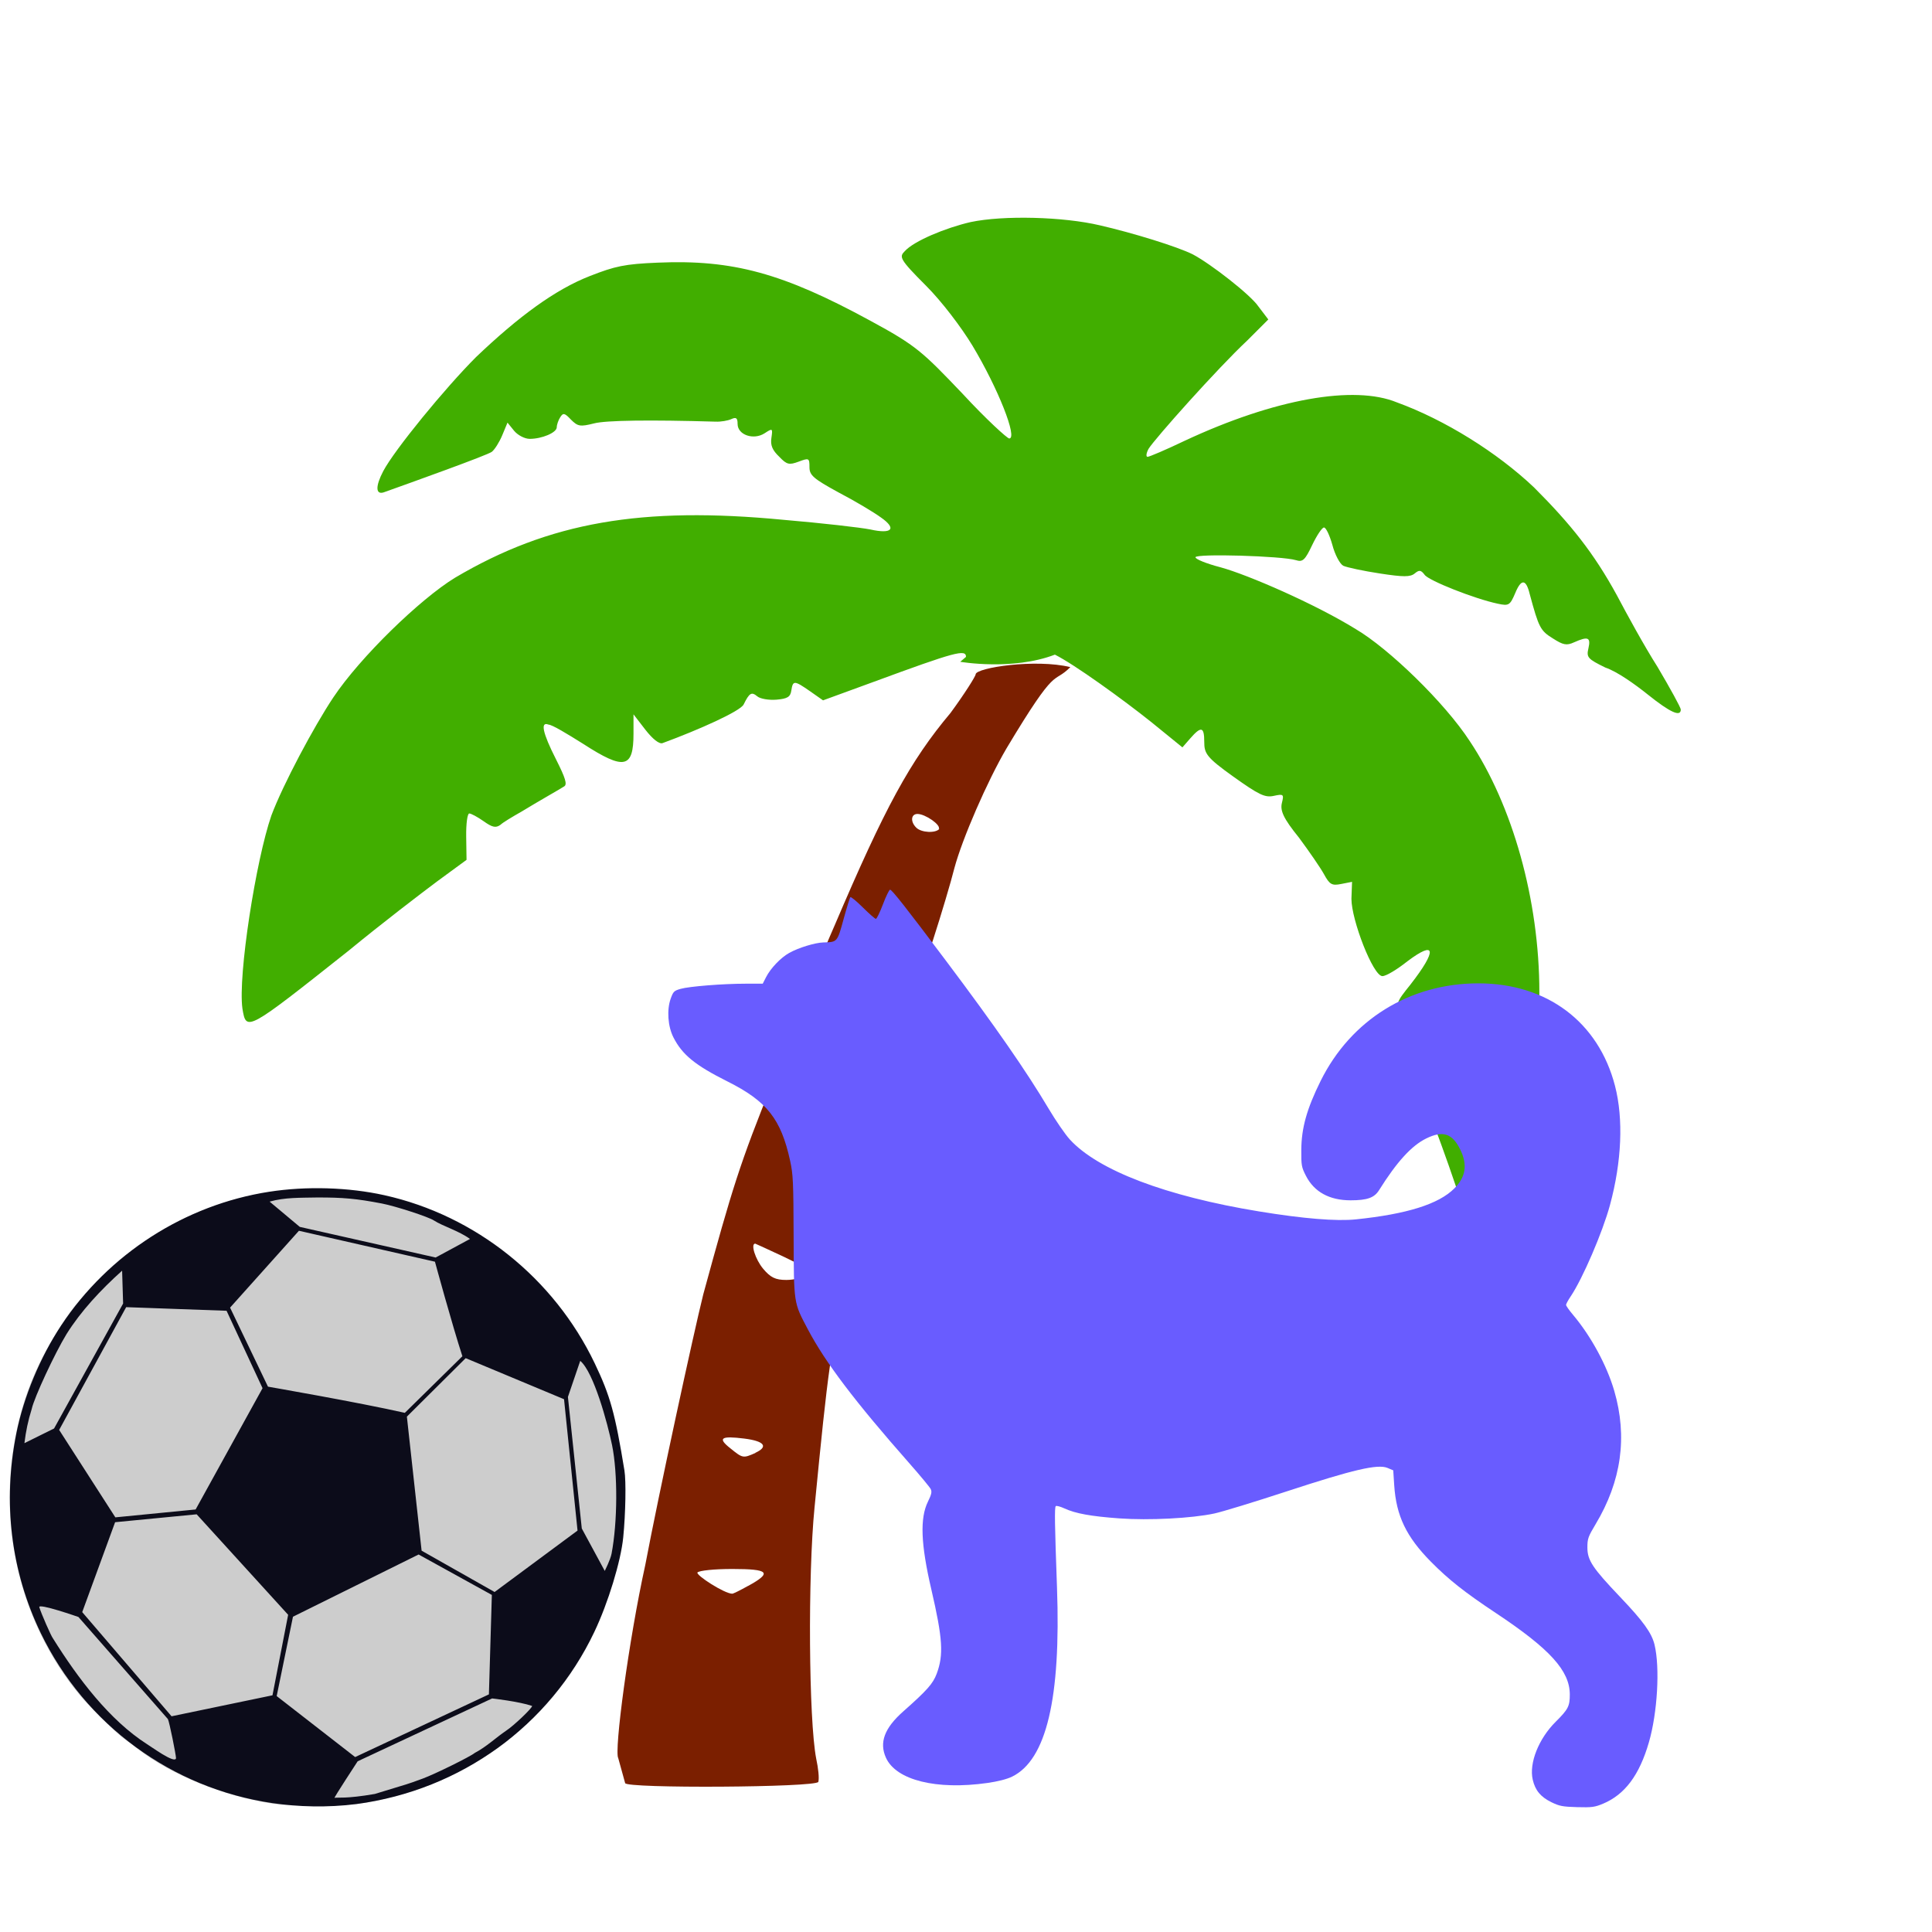
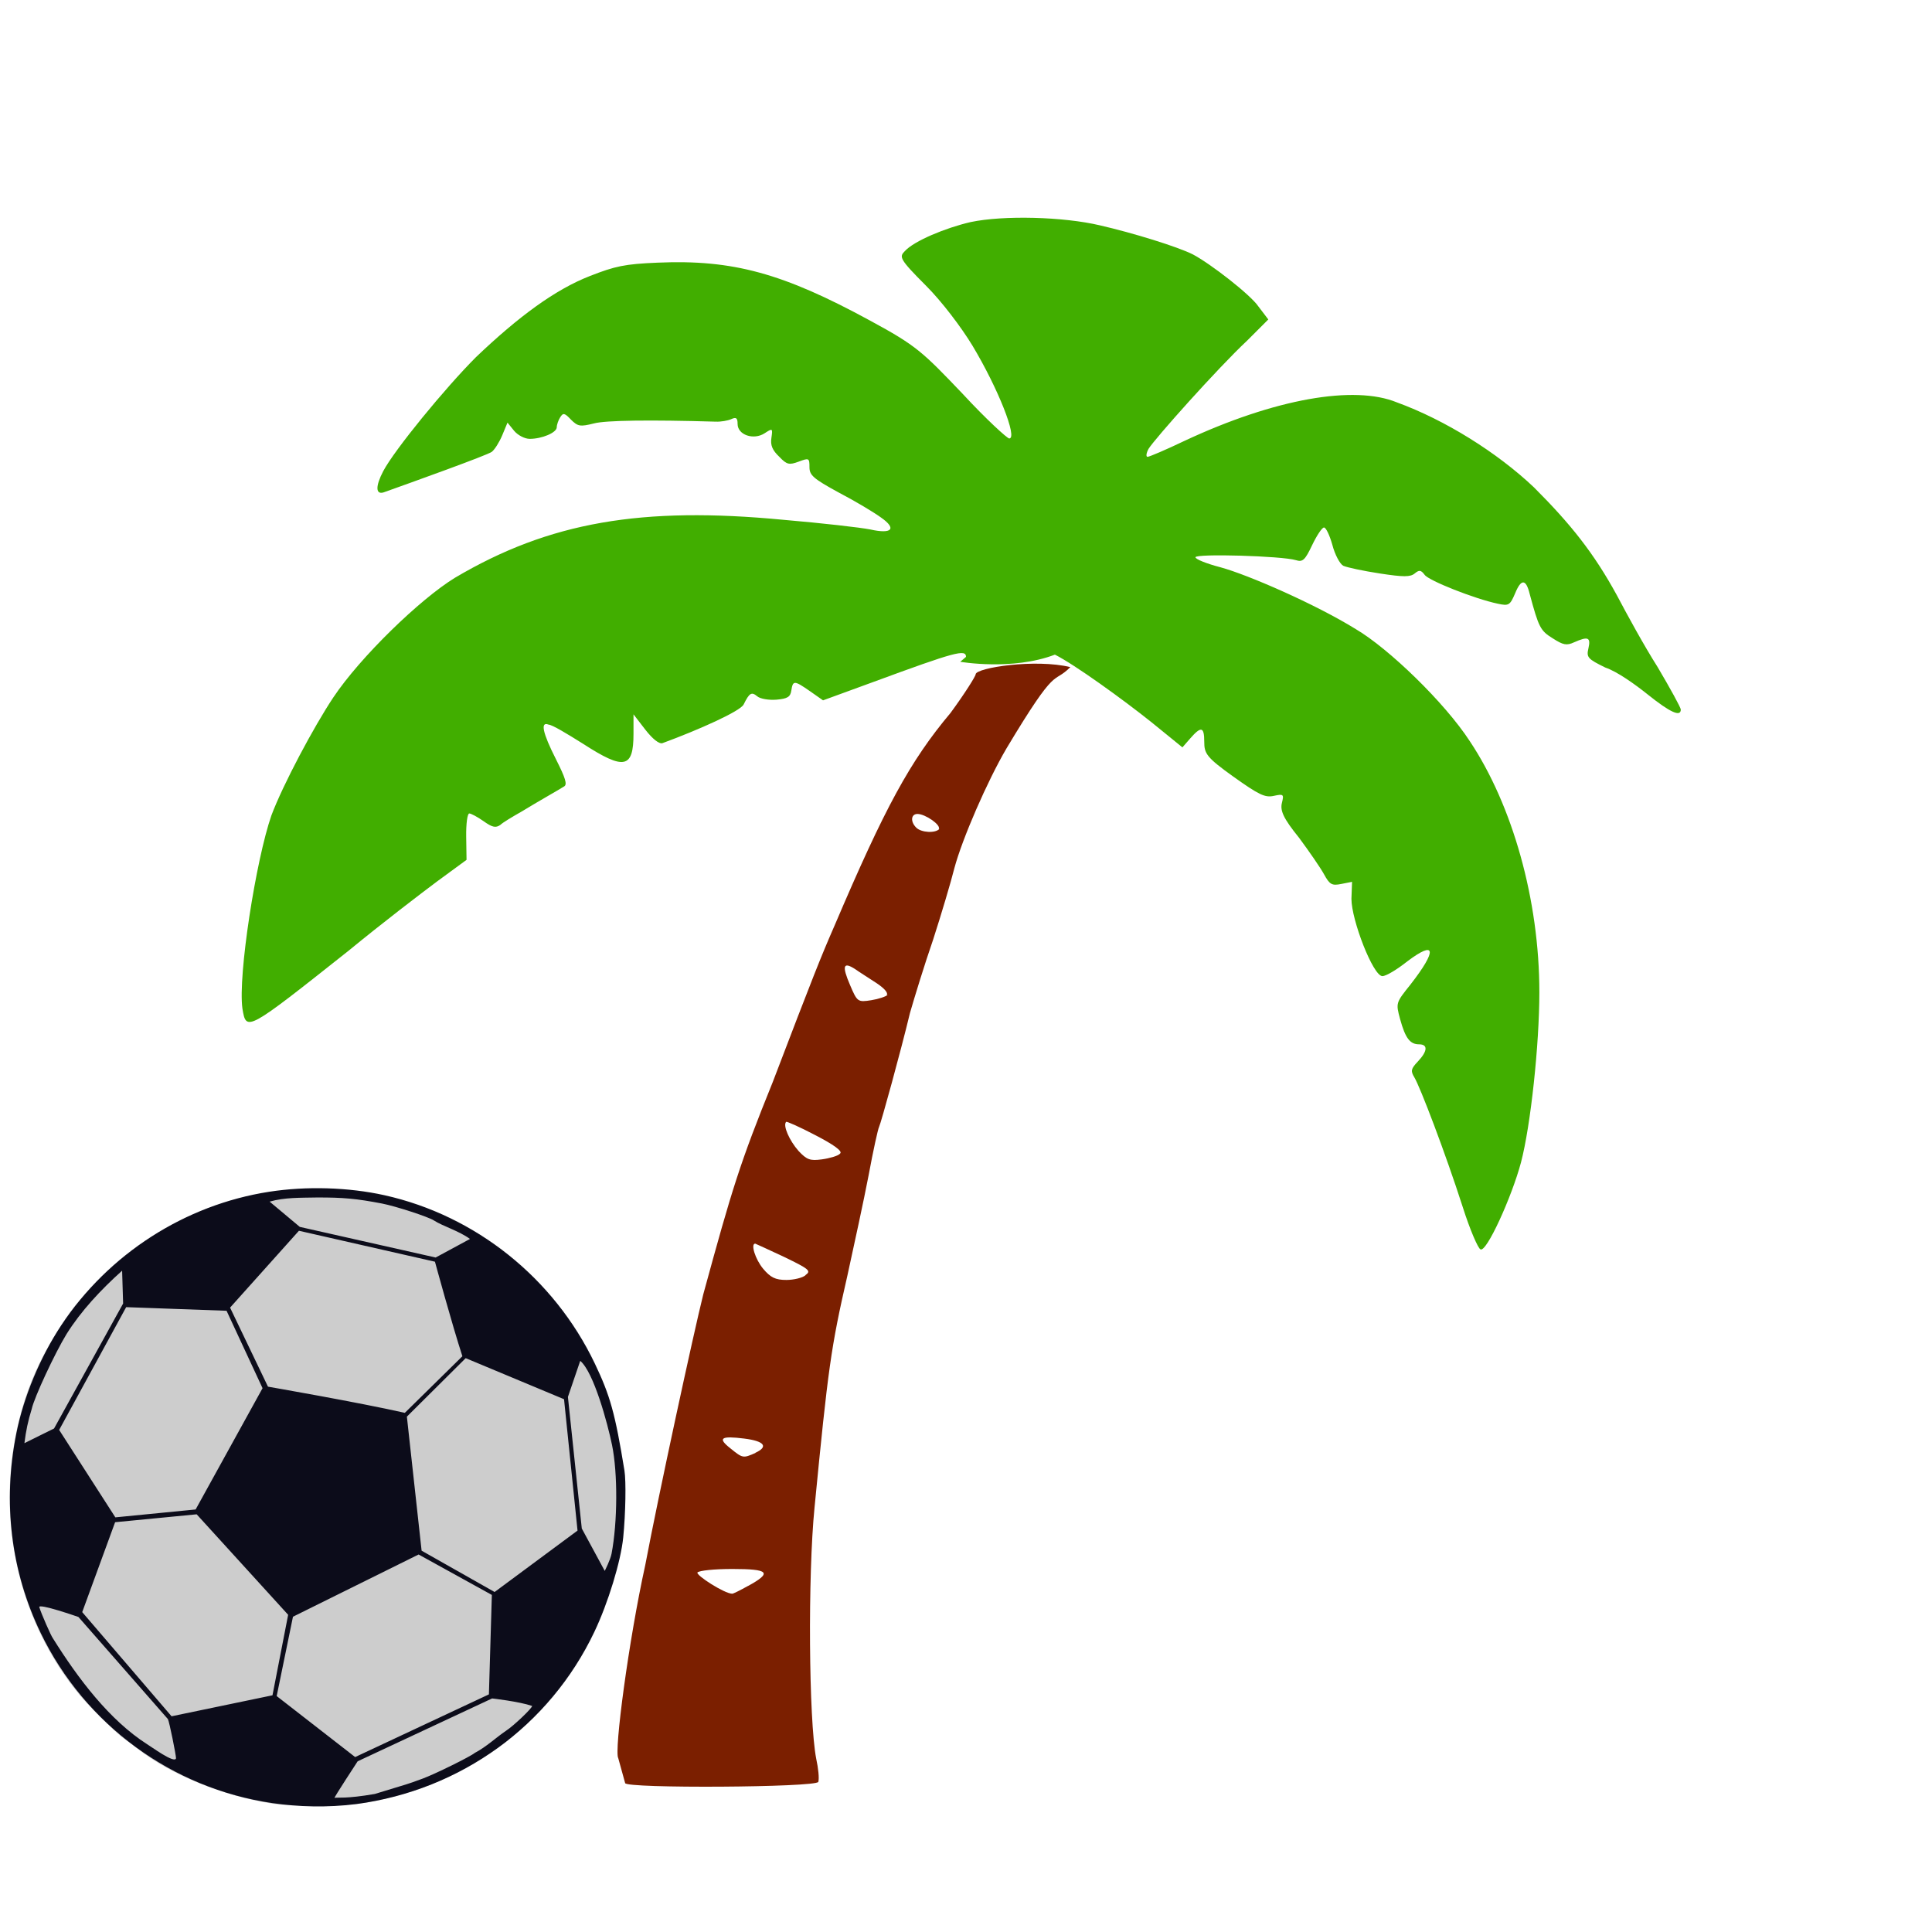
<svg xmlns="http://www.w3.org/2000/svg" version="1.1" width="100" height="100" style="background-color: rgb(255, 255, 255);" viewBox="0 0 100 100">
  <svg width="100" height="100" version="1.1" viewBox="0 0 100 100" data-fname="arbol-palmera_5.svg" ica="0" style="background-color: rgb(255, 255, 255);">
    <g transform="translate(0,0) scale(1,1) rotate(0,50,50)" scale="1.0" xtranslate="0" ytranslate="0">
      <path d="m50 34c0-.41-.54-.27-4.8 1.3l-2.6.95-.67-.47c-.82-.57-.89-.57-.97-.045-.048.34-.2.43-.77.48-.39.032-.84-.043-.99-.17-.3-.25-.41-.19-.71.42-.18.35-2.3 1.3-4.2 2-.17.056-.51-.21-.89-.7l-.61-.79v1c0 1.8-.48 1.9-2.6.53-.83-.52-1.6-.99-1.8-1-.43-.17-.31.42.39 1.8.49.97.59 1.3.42 1.4-.35.22-1.3.75-2.2 1.3-.46.26-.98.57-1.1.69-.24.17-.42.13-.87-.19-.31-.22-.65-.4-.74-.4-.097 0-.17.52-.16 1.2l.018 1.2-1.5 1.1c-.82.61-2.9 2.2-4.6 3.6-5.3 4.2-5.3 4.2-5.5 3-.24-1.7.7-7.7 1.5-10 .6-1.6 2.2-4.6 3.2-6.1 1.4-2.1 4.5-5.1 6.3-6.2 4.9-2.9 9.7-3.7 17-3 2 .17 4 .4 4.5.5 1.1.25 1.4-.026.55-.62-.34-.25-1.3-.83-2.2-1.3-1.3-.71-1.5-.89-1.5-1.3-0-.48-.026-.49-.56-.29-.49.18-.61.16-1-.25-.36-.34-.47-.6-.41-.98.073-.5.061-.51-.35-.24-.57.37-1.4.088-1.4-.48 0-.31-.072-.37-.33-.25-.18.081-.54.14-.8.13-3.4-.1-5.7-.071-6.3.09-.72.18-.84.16-1.2-.2-.32-.34-.4-.36-.55-.12-.097.15-.18.39-.18.52-.003.28-.77.6-1.4.6-.26 0-.62-.19-.81-.42l-.34-.42-.27.65c-.15.36-.39.74-.54.86-.21.17-4.2 1.6-5.6 2.1-.42.13-.43-.32-.021-1.1.58-1.1 3.2-4.3 4.8-5.9 2.2-2.1 4.1-3.5 5.9-4.2 1.3-.51 1.8-.62 3.5-.69 3.9-.17 6.5.55 11 3 2.4 1.3 2.7 1.6 4.8 3.8 1.2 1.3 2.3 2.3 2.4 2.3.45 0-.58-2.6-1.9-4.8-.58-.96-1.6-2.3-2.4-3.1-1.4-1.4-1.4-1.5-1.1-1.8.47-.52 2.1-1.2 3.4-1.5 1.7-.36 4.8-.28 6.7.17 1.7.39 4 1.1 4.8 1.5.93.49 3 2.1 3.4 2.7l.51.67-1.1 1.1c-1.5 1.4-4.8 5.1-5.1 5.6-.12.22-.14.41-.05.41.092 0 .96-.37 1.9-.82 4.7-2.2 8.8-2.9 11-2 2.5.91 5.2 2.6 7.1 4.4 1.9 1.9 3.1 3.4 4.3 5.6.49.93 1.4 2.6 2.1 3.7.65 1.1 1.2 2.1 1.2 2.2 0 .4-.55.15-1.7-.77-.66-.53-1.6-1.2-2.2-1.4-.92-.45-.99-.53-.88-1 .13-.57-.021-.63-.74-.31-.39.18-.57.14-1.1-.2-.65-.4-.73-.56-1.2-2.3-.19-.78-.44-.8-.75-.045-.27.63-.33.67-.89.55-1.2-.25-3.6-1.2-3.8-1.5-.19-.25-.28-.26-.51-.069-.23.19-.58.19-1.8.003-.85-.13-1.7-.31-1.9-.4-.17-.09-.43-.56-.57-1.1-.14-.49-.33-.89-.43-.88-.1.003-.37.41-.61.91-.37.78-.49.89-.84.78-.72-.22-5.2-.35-5.2-.15 0 .1.57.33 1.3.52 1.4.38 4.9 1.9 7 3.2 1.7 1 4.6 3.8 5.9 5.8 2.2 3.3 3.6 8.2 3.6 13-.001 2.7-.45 6.9-.95 8.8-.48 1.8-1.8 4.7-2.1 4.5-.12-.042-.54-1-.92-2.2-.9-2.8-2.2-6.2-2.5-6.7-.2-.33-.18-.44.18-.82.51-.54.53-.89.063-.89-.47 0-.71-.32-.98-1.3-.23-.85-.22-.85.54-1.8 1.4-1.8 1.3-2.3-.16-1.2-.53.42-1.1.77-1.3.77-.48-.007-1.6-2.9-1.6-4l.032-.88-.56.11c-.48.097-.6.033-.89-.5-.18-.33-.78-1.2-1.3-1.9-.81-1-.98-1.4-.88-1.8.11-.44.083-.47-.42-.36-.46.1-.77-.052-2.1-1-1.4-1-1.5-1.2-1.5-1.8 0-.78-.16-.82-.72-.18l-.41.47-1.6-1.3c-1.5-1.2-4-3-5-3.5-2.2.84-4.9.37-4.9.37z" style="fill:#41ae00" idkol="ikol0" />
      <path d="m32 91c-.22-.35.54-6.1 1.4-10 .68-3.6 2.5-12 3-14 1.5-5.5 1.9-6.8 3.6-11 2.1-5.5 2.5-6.5 3.2-8.1 2.6-6.1 3.9-8.5 6-11 .72-.98 1.3-1.9 1.3-2 .022-.34 3.1-.81 4.9-.37-.95.95-.63-.26-3.3 4.2-1 1.7-2.3 4.7-2.7 6.2-.18.72-.68 2.4-1.1 3.7-.45 1.3-.97 3-1.2 3.8-.48 2-1.5 5.7-1.6 5.9-.051.082-.3 1.2-.54 2.5-.25 1.3-.75 3.6-1.1 5.2-.85 3.7-1 4.8-1.7 12-.35 3.5-.3 11 .087 13 .11.51.16 1 .11 1.2-.11.29-10 .35-10 .062zm6.7-8.9c1.3-.71 1.1-.89-.8-.89-.93 0-1.7.081-1.8.18-.09.14 1.4 1.1 1.8 1.1.052.003.42-.18.83-.41zm.39-6.9c.7-.32.48-.61-.57-.74-1.2-.15-1.4-.031-.71.51.63.51.65.52 1.3.23zm2.6-9.2c.31-.22.2-.31-1.1-.94-.8-.38-1.5-.69-1.5-.69-.25 0 .003.81.41 1.3.38.45.63.58 1.2.58.38 0 .85-.11 1-.25zm1.8-6.3c.12-.12-.33-.45-1.3-.95-.8-.42-1.5-.73-1.5-.68-.18.18.17.97.64 1.5.43.46.6.52 1.2.44.41-.055.83-.18.93-.28zm2.4-8.2c.1-.1-.12-.35-.53-.62-.38-.25-.89-.57-1.1-.72-.62-.4-.69-.17-.26.83.37.87.4.89 1.1.78.38-.061.76-.19.85-.28zm2.7-8.6c.12-.2-.7-.77-1.1-.77-.34 0-.38.4-.063.71.26.26 1 .3 1.2.058z" style="fill:#7b1f00" idkol="ikol1" />
    </g>
  </svg>
  <svg height="100" viewBox="0 0 100 100" width="100" version="1.1" data-fname="balon-futbol_3.svg" ica="1" style="background-color: rgb(255, 255, 255);">
    <g id="g3339" transform="translate(-3.5,57.5) scale(0.4,0.4) rotate(0,50,50)" scale="0.4" xtranslate="-3.5" ytranslate="57.5">
      <path style="fill:#cdcdcd" d="m43.813 89.615c-6.307-1.028-12.989-3.747-17.114-6.964-.727-.567-1.573-1.195-1.878-1.395-.824-.54-4.466-4.112-5.701-5.592-8.329-9.985-11.199-23.93-7.587-36.86.982-3.516 2.351-6.588 4.438-9.96 1.874-3.028 2.745-4.111 5.665-7.043 9.686-9.728 22.709-13.603 36.409-10.836 12.883 2.603 23.848 11.98 28.815 24.644 2.817 7.181 3.384 16.433 1.478 24.117-1.972 7.95-6.5 15.311-12.811 20.827-1.542 1.348-2.217 1.832-4.738 3.404-4.155 2.589-8.203 4.212-13.066 5.238-2.468.521-3.474.612-7.412.67-3.177.047-5.144-.028-6.496-.249z" idkol="ikol0" />
      <path style="fill:#00000f;fill-opacity:.941" d="m43.995 89.571c-12.98-1.893-24.229-10.144-29.959-21.977-3.872-7.996-4.964-16.933-3.164-25.902.943-4.698 3.074-9.819 5.799-13.937 6.121-9.247 16.003-15.599 26.901-17.291 4.821-.749 10.288-.585 14.928.447 11.8 2.624 21.932 10.725 27.207 21.752 2.007 4.195 2.639 6.474 3.845 13.862.226 1.383.151 5.572-.155 8.654-.308 3.105-1.952 8.487-3.744 12.251-5.775 12.134-17.245 20.438-30.75 22.261-3.792.485-7.592.366-10.909-.119zm13.262-1.186c5.208-1.61 3.649-1.061 6.189-1.986 1.567-.574 6.179-2.849 6.741-3.324 1.502-.786 2.732-1.978 4.049-2.869.974-.629 3.372-2.911 3.372-3.208-1.714-.585-5.179-.971-5.179-.971l-17.398 8.133s-3.119 4.76-2.992 4.734c.402-.094 1.452.148 5.219-.509zm-25.73-4.618c0-.426-.861-4.714-1.05-5.067l-11.576-13.213s-5.24-1.834-5.064-1.261c.261.849 1.535 3.755 1.772 4.04 3.254 5.203 7.31 10.568 12.168 13.678.426.239 3.622 2.604 3.75 1.822zm40.488-8.266.38-12.868-9.477-5.232-16.258 8.051-2.107 10.268 10.153 7.893c5.578-2.61 17.31-8.112 17.31-8.112zm-28.006.12 2.027-10.417-11.838-13.003-10.553 1.023-4.256 11.633 11.56 13.48zm39.474-21.315-1.747-16.998-12.725-5.312-7.611 7.566 1.906 17.344 9.444 5.349zm4.403 2.99c.78-4.092.81-10.397.065-14.045-.575-2.804-2.369-9.442-4.119-10.908l-1.593 4.669 1.794 17.023 2.971 5.489s.73-1.435.882-2.228zm-53.821-5.721 8.659-15.694-4.657-10.018-12.991-.468-8.671 15.888 7.272 11.312zm-18.319-10.479 8.936-16.171-.13-4.25c-2.8 2.513-5.339 5.243-7.192 8.205-1.522 2.489-4.188 8.221-4.502 9.682-.484 1.556-.752 2.856-.947 4.431zm52.837-9.35c-1.317-4.027-3.55-12.232-3.55-12.232l-17.601-4.004-8.91 9.946 4.904 10.227s11.754 2.038 17.709 3.388zm-3.46-12.774 4.443-2.402c-1.423-1.044-3.499-1.644-4.657-2.386-.622-.442-4.975-1.863-6.744-2.201-3.308-.633-5.019-.791-8.429-.779-2.106.043-4.15-.022-6.096.536l3.902 3.268z" idkol="ikol1" />
    </g>
  </svg>
  <svg height="100" viewBox="0 0 100 100" width="100" version="1.1" data-fname="mam-perr-husky_2.svg" ica="2" style="background-color: rgb(255, 255, 255);">
    <g transform="translate(92,38) scale(-0.64,0.64) rotate(0,50,50)" scale="-0.64" xtranslate="92" ytranslate="38">
-       <path style="fill: rgb(105, 92, 255);" d="m14.103 86.499c-1.767-.743-2.939-2.312-3.707-4.964-.693-2.39-.903-6.033-.457-7.893.227-.946.912-1.897 2.767-3.845 2.258-2.37 2.664-2.983 2.664-4.024 0-.702-.06-.871-.662-1.875-2.092-3.489-2.593-7.065-1.511-10.787.6-2.064 1.881-4.425 3.343-6.159.306-.363.556-.72.556-.793s-.167-.381-0.371-.683c-.967-1.435-2.587-5.198-3.181-7.393-.952-3.513-1.098-6.969-.407-9.639 1.338-5.17 5.501-8.292 11.057-8.291 5.541.001 10.297 2.944 12.75 7.891 1.116 2.25 1.552 3.802 1.564 5.572.009 1.26-.017 1.403-.376 2.105-.666 1.302-1.9 1.979-3.61 1.979-1.342 0-1.917-.204-2.301-.817-1.438-2.294-2.628-3.6-3.815-4.184-1.335-.657-2.098-.416-2.737.864-0.62 1.241-.474 2.24.464 3.178 1.268 1.268 3.82 2.07 7.953 2.5 1.58.164 4.254-.055 7.843-.643 7.536-1.235 13.016-3.32 15.303-5.823.367-.402 1.134-1.515 1.703-2.474 1.804-3.038 4.315-6.657 8.309-11.974 3.219-4.285 4.37-5.748 4.523-5.748.07 0.0.329.531.575 1.18.246.649.504 1.179.572 1.179s.542-.414 1.051-.92c.51-.506.965-.882 1.012-.835.047.047.294 0.847.549 1.778.513 1.87.5 1.856 1.629 1.883 0.671.016 2.016.428 2.767.848.69.386 1.507 1.241 1.876 1.965l.267.524 1.372 0c1.846 0 4.569.217 5.274.419.526.151.593.217.8.8.321.901.227 2.234-.22 3.116-.714 1.409-1.757 2.261-4.378 3.573-3.193 1.599-4.326 3.035-5.064 6.415-.24 1.101-.267 1.673-.283 6.074-.02 5.54.007 5.362-1.145 7.545-1.431 2.712-3.798 5.835-8.236 10.87-.868.985-1.637 1.915-1.71 2.067-.104.219-.057.428.228 1.009.659 1.346.579 3.432-.272 7.091-.923 3.973-1.008 5.305-.434 6.833.302.803.783 1.345 2.704 3.044 1.521 1.346 1.957 2.516 1.397 3.748-.824 1.814-4.077 2.623-8.2 2.038-.851-.121-1.584-.308-2-.512-2.775-1.356-3.957-6.337-3.632-15.309.186-5.143.206-6.462.1-6.568-.053-.053-.369.031-.703.185-.892.412-2.145.64-4.431.805-2.409.174-5.859-.003-7.686-.394-.633-.135-3.268-.94-5.856-1.789-5.396-1.769-7.369-2.228-8.159-1.896l-.459.193-.079 1.208c-.162 2.472-.975 4.166-2.966 6.181-1.441 1.458-2.727 2.474-5.279 4.169-4.356 2.894-5.951 4.653-5.955 6.568-.002.95.128 1.202 1.141 2.209 1.381 1.373 2.165 3.351 1.856 4.686-.2.864-.639 1.394-1.513 1.821-.641.314-.91.365-2.079.398-1.191.033-1.428.001-2.098-.281z" idkol="ikol0" />
-     </g>
+       </g>
  </svg>
</svg>